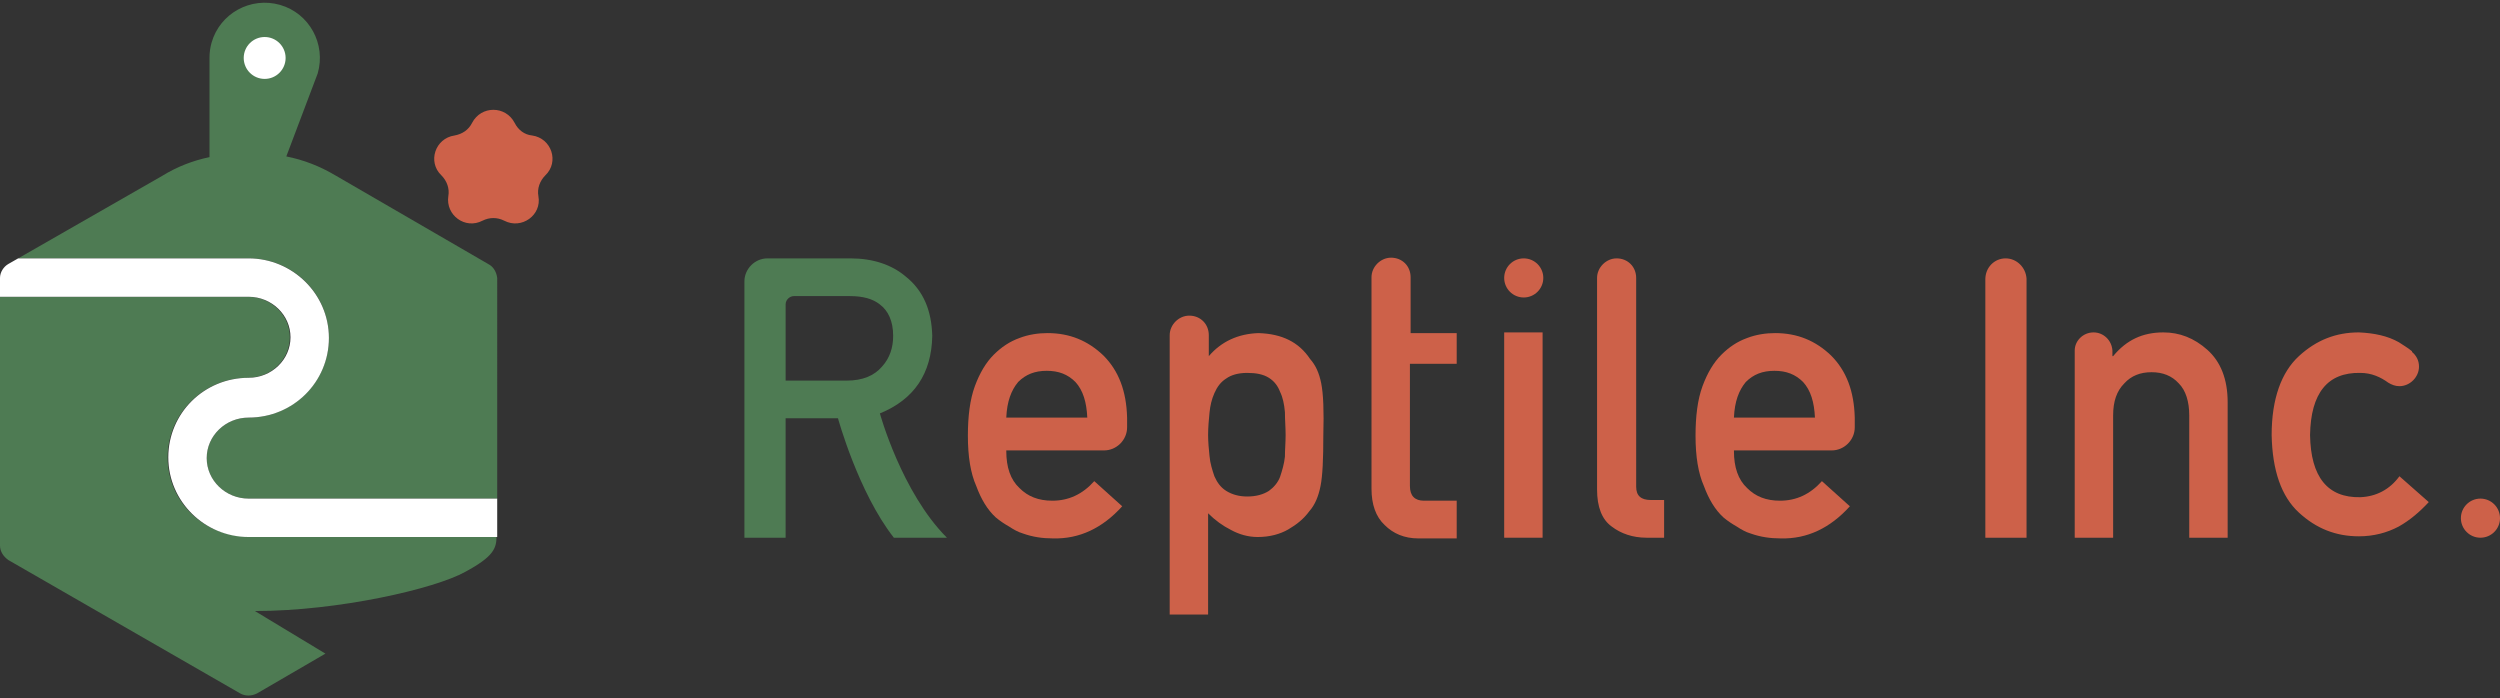
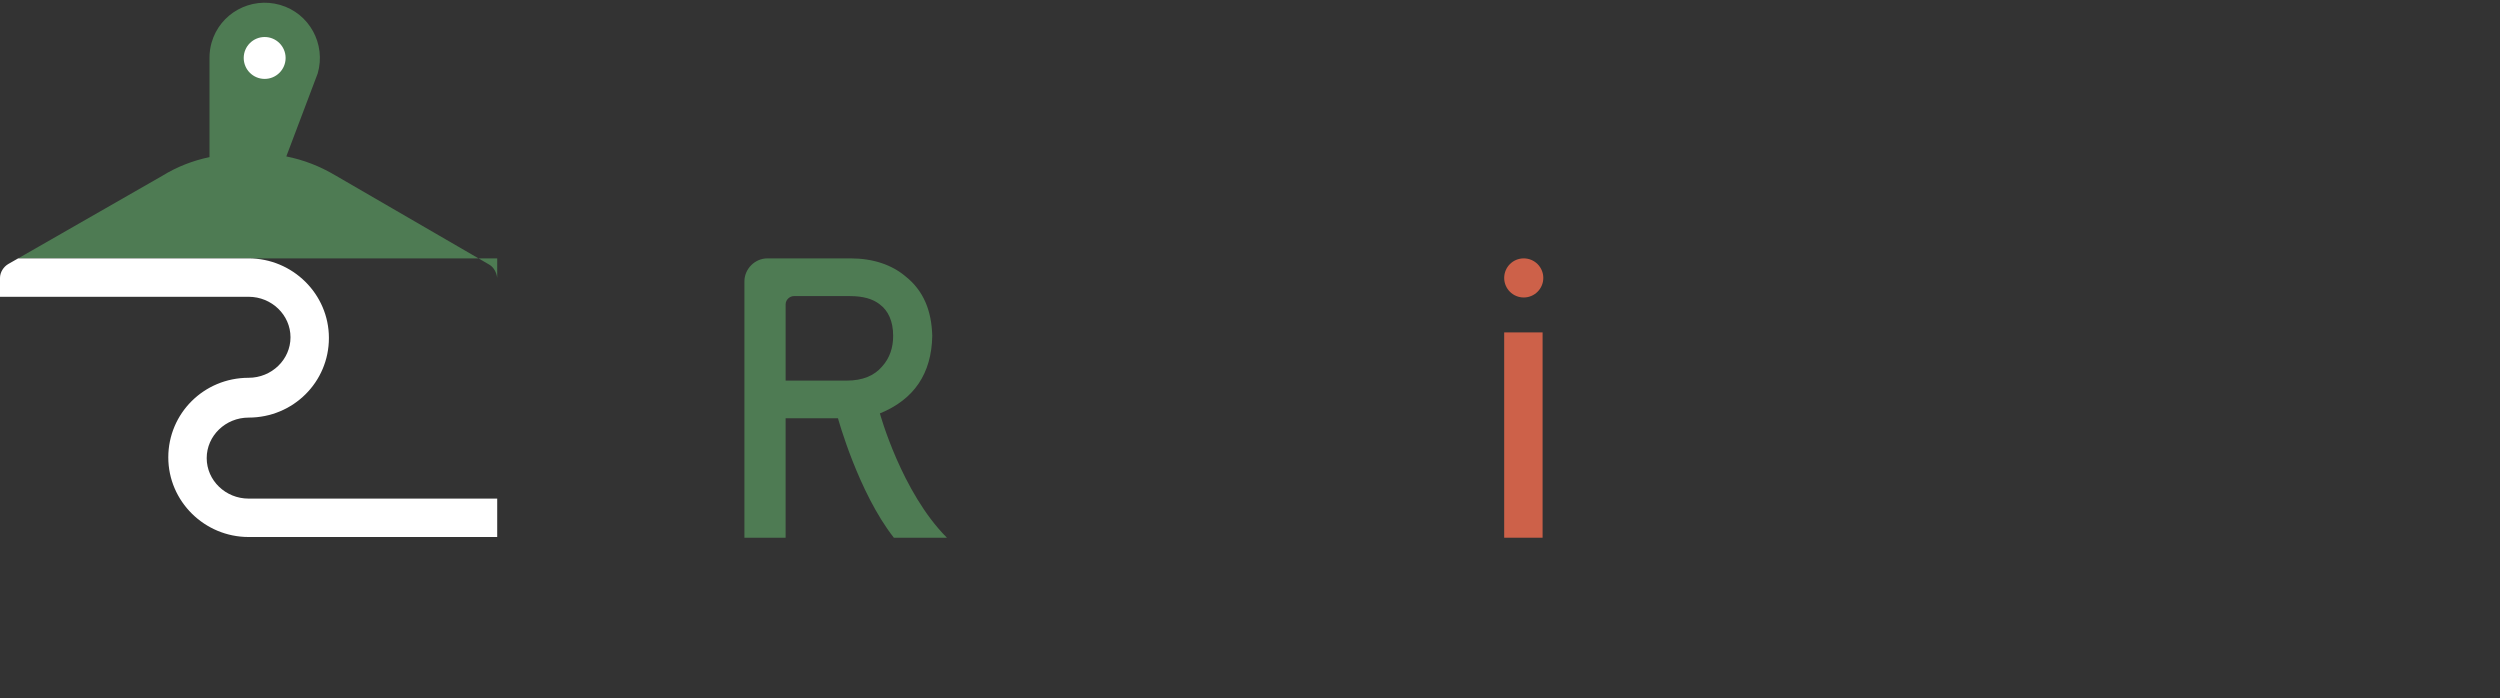
<svg xmlns="http://www.w3.org/2000/svg" id="レイヤー_1" width="358" height="100" viewBox="0 0 358 100">
  <rect x="0" y="0" width="358" height="100" fill="#333333" stroke="none" />
  <style>.st0{fill:#4e7b53}.st1{fill:#cd6149}.st2{fill:#fff}</style>
  <path class="st0" d="M106.6 40.3c0-1.8 1.5-3.3 3.3-3.3h11.9c3.2 0 5.9.9 7.9 2.6 2.5 2 3.7 4.8 3.8 8.5-.1 5.4-2.6 9.1-7.5 11.1 0 0 3.1 11.3 9.6 17.8H128c-5.1-6.5-8-17.1-8-17.1h-7.5V77h-5.9V40.3zm5.8 14.2h8.9c2.2 0 3.9-.7 5-2 1.1-1.2 1.6-2.7 1.6-4.4 0-2.1-.7-3.6-1.9-4.5-1-.8-2.4-1.2-4.3-1.2h-8c-.6 0-1.2.5-1.2 1.2v10.9z" />
-   <path class="st1" d="M144.1 64.6c0 2.3.6 4.1 1.9 5.3 1.2 1.2 2.7 1.8 4.7 1.8 2.3 0 4.3-.9 6-2.8l4 3.6c-2.8 3.1-6.1 4.7-9.9 4.6-1.5 0-2.9-.2-4.3-.7-.7-.2-1.4-.6-2-1-.7-.4-1.3-.8-1.9-1.3-1.2-1.1-2.1-2.6-2.8-4.5-.8-1.8-1.2-4.2-1.2-7.2 0-2.8.3-5.2 1-7.1.7-1.9 1.6-3.4 2.7-4.5s2.3-1.9 3.7-2.4c1.3-.5 2.7-.7 4-.7 3.2 0 5.8 1.1 8 3.2 2.2 2.2 3.3 5.1 3.4 8.9v1.4c0 1.8-1.5 3.3-3.3 3.3h-14zm11.6-4.8c-.1-2.2-.6-3.9-1.7-5.1-1.1-1.1-2.4-1.6-4.1-1.6-1.7 0-3 .5-4.1 1.6-1 1.2-1.6 2.8-1.7 5.1h11.6zM248.3 64.6c0 2.3.6 4.1 1.9 5.3 1.2 1.2 2.7 1.8 4.7 1.8 2.3 0 4.3-.9 6-2.8l4 3.6c-2.8 3.1-6.1 4.7-9.9 4.6-1.5 0-2.9-.2-4.3-.7-.7-.2-1.4-.6-2-1-.7-.4-1.3-.8-1.9-1.3-1.2-1.1-2.1-2.6-2.8-4.5-.8-1.8-1.2-4.2-1.2-7.2 0-2.8.3-5.2 1-7.1.7-1.9 1.6-3.4 2.7-4.5s2.3-1.9 3.7-2.4c1.3-.5 2.7-.7 4-.7 3.2 0 5.8 1.1 8 3.2 2.2 2.2 3.3 5.1 3.4 8.9v1.4c0 1.8-1.5 3.3-3.3 3.3h-14zm11.6-4.8c-.1-2.2-.6-3.9-1.7-5.1-1.1-1.1-2.4-1.6-4.1-1.6-1.7 0-3 .5-4.1 1.6-1 1.2-1.6 2.8-1.7 5.1h11.6z" />
-   <ellipse class="st1" cx="355.2" cy="74.2" rx="2.8" ry="2.8" />
-   <path class="st1" d="M236.4 71.6c-1.4 0-2.1-.6-2.1-1.9V39.8c0-1.6-1.2-2.8-2.8-2.8-1.5 0-2.8 1.3-2.8 2.8v30.3c0 2.5.7 4.3 2.1 5.3 1.3 1 3 1.6 5 1.6h2.5v-5.4h-1.9zM287.2 37c-1.6 0-2.9 1.3-2.9 3v37h5.9V39.9c-.1-1.6-1.4-2.9-3-2.9zM316.1 50.1c-1.9-1.7-4-2.5-6.3-2.5-3 0-5.3 1.1-7.2 3.4h-.1v-.8c-.1-1.5-1.3-2.6-2.7-2.6-1.5 0-2.7 1.2-2.7 2.6V77h5.5V59.5c0-2 .5-3.5 1.6-4.6 1-1.1 2.3-1.6 3.9-1.6s2.9.5 3.9 1.6c1 1 1.5 2.6 1.5 4.6V77h5.5V57.6c0-3.3-1-5.8-2.9-7.5zM343.6 68.2c-1.4 1.9-3.3 2.9-5.6 3-4.7.1-7.1-2.9-7.2-8.9.1-6 2.5-9 7.2-8.9 1.6 0 2.9.6 4 1.4.5.3 1 .5 1.6.5 1.5 0 2.8-1.3 2.8-2.8 0-.9-.4-1.6-1-2.1v-.1c-.6-.5-1.3-.9-1.9-1.3-1.6-.9-3.5-1.3-5.7-1.4-3.3 0-6.1 1.1-8.6 3.4s-3.9 6.1-3.9 11.3c.1 5.1 1.4 8.8 3.9 11.1 2.5 2.3 5.3 3.4 8.6 3.4 2.1 0 4-.5 5.7-1.4 1.6-.9 3-2.1 4.3-3.5l-4.2-3.7zM208.6 52.1v-4.4H202v-8c0-1.6-1.2-2.8-2.8-2.8-1.5 0-2.8 1.3-2.8 2.8V70c0 2.2.6 4 1.9 5.2 1.2 1.2 2.8 1.9 4.8 1.9h5.5v-5.4h-4.7c-1.3 0-2-.7-2-2.1V52.1h6.7zM189.2 54.9c-.3-1.5-.8-2.6-1.6-3.5-1.6-2.4-4-3.6-7.4-3.7-2.9.1-5.3 1.2-7.1 3.3v-3c0-1.6-1.2-2.8-2.8-2.8-1.5 0-2.8 1.3-2.8 2.8v40h5.5V73.5c1 1 2.1 1.8 3.3 2.4 1.1.6 2.4 1 3.8 1 1.7 0 3.2-.4 4.4-1.1 1.2-.7 2.2-1.5 3-2.6.8-.9 1.3-2.1 1.6-3.6.3-1.5.4-3.9.4-7.2.1-3.6 0-6-.3-7.5zM184 65.4c-.1 1-.4 2-.7 2.9-.3.8-.9 1.5-1.6 2-.8.5-1.8.8-3.1.8-1.2 0-2.2-.3-3-.8-.8-.5-1.3-1.2-1.7-2.1-.3-.9-.6-1.8-.7-2.9-.1-1-.2-2-.2-3 0-1.1.1-2.2.2-3.2s.3-1.9.7-2.8c.4-.9.9-1.6 1.7-2.1.7-.5 1.7-.8 3-.8s2.3.2 3.1.7c.8.5 1.3 1.2 1.6 2 .4.8.6 1.8.7 2.9 0 1.1.1 2.2.1 3.3 0 1.1-.1 2.1-.1 3.1z" />
  <g>
    <path class="st1" d="M215.4 47.6h5.5V77h-5.5V47.6z" />
    <ellipse class="st1" cx="218.2" cy="39.8" rx="2.8" ry="2.8" />
  </g>
  <g>
-     <path class="st0" d="M69.9 37.8L48 25.1c-2.2-1.3-4.5-2.2-7-2.7 0 0 4.4-11.6 4.5-11.9 1.2-4.2-1.2-8.6-5.4-9.8-4.2-1.2-8.6 1.2-9.8 5.4-.2.7-.3 1.4-.3 2.2v14.2c-2.4.5-4.7 1.4-6.8 2.7L2.6 37h33c6.4 0 11.5 5.1 11.5 11.4 0 6.3-5.2 11.4-11.5 11.4-3.3 0-6 2.6-6 5.8 0 3.2 2.7 5.8 6 5.8h35.6V39.8c-.1-.8-.5-1.6-1.3-2z" />
-     <path class="st0" d="M24 65.5c0-6.3 5.2-11.4 11.5-11.4 3.3 0 6-2.6 6-5.8s-2.7-5.8-6-5.8H0v35.6c0 .9.5 1.6 1.2 2.1l33.2 19.1c.7.4 1.6.4 2.4 0l9.8-5.7-10.1-6.1c12 0 25.8-3.2 30.1-5.6 4.1-2.2 4.5-3.4 4.5-5.1H35.6c-6.4.1-11.6-5-11.6-11.3z" />
+     <path class="st0" d="M69.9 37.8L48 25.1c-2.2-1.3-4.5-2.2-7-2.7 0 0 4.4-11.6 4.5-11.9 1.2-4.2-1.2-8.6-5.4-9.8-4.2-1.2-8.6 1.2-9.8 5.4-.2.7-.3 1.4-.3 2.2v14.2c-2.4.5-4.7 1.4-6.8 2.7L2.6 37h33h35.6V39.8c-.1-.8-.5-1.6-1.3-2z" />
    <path class="st2" d="M71.1 71.4H35.6c-3.3 0-6-2.6-6-5.8 0-3.2 2.7-5.8 6-5.8 6.4 0 11.5-5.1 11.5-11.4 0-6.3-5.2-11.4-11.5-11.4h-33l-1.4.8c-.7.4-1.2 1.2-1.2 2v2.7h35.6c3.3 0 6 2.6 6 5.8s-2.7 5.8-6 5.8c-6.4 0-11.5 5.1-11.5 11.4 0 6.3 5.2 11.4 11.5 11.4h35.6v-5.5z" />
-     <path class="st1" d="M73.7 17.6c.5 1 1.4 1.7 2.5 1.8 2.8.4 3.9 3.8 1.9 5.7-.8.8-1.2 1.9-1 3 .5 2.7-2.4 4.8-4.9 3.5-1-.5-2.1-.5-3.1 0-2.5 1.3-5.3-.8-4.9-3.5.2-1.1-.2-2.2-1-3-2-1.9-.9-5.3 1.9-5.7 1.1-.2 2-.8 2.5-1.8 1.3-2.5 4.8-2.5 6.1 0z" />
    <circle class="st2" cx="37.9" cy="8.3" r="3" />
  </g>
</svg>